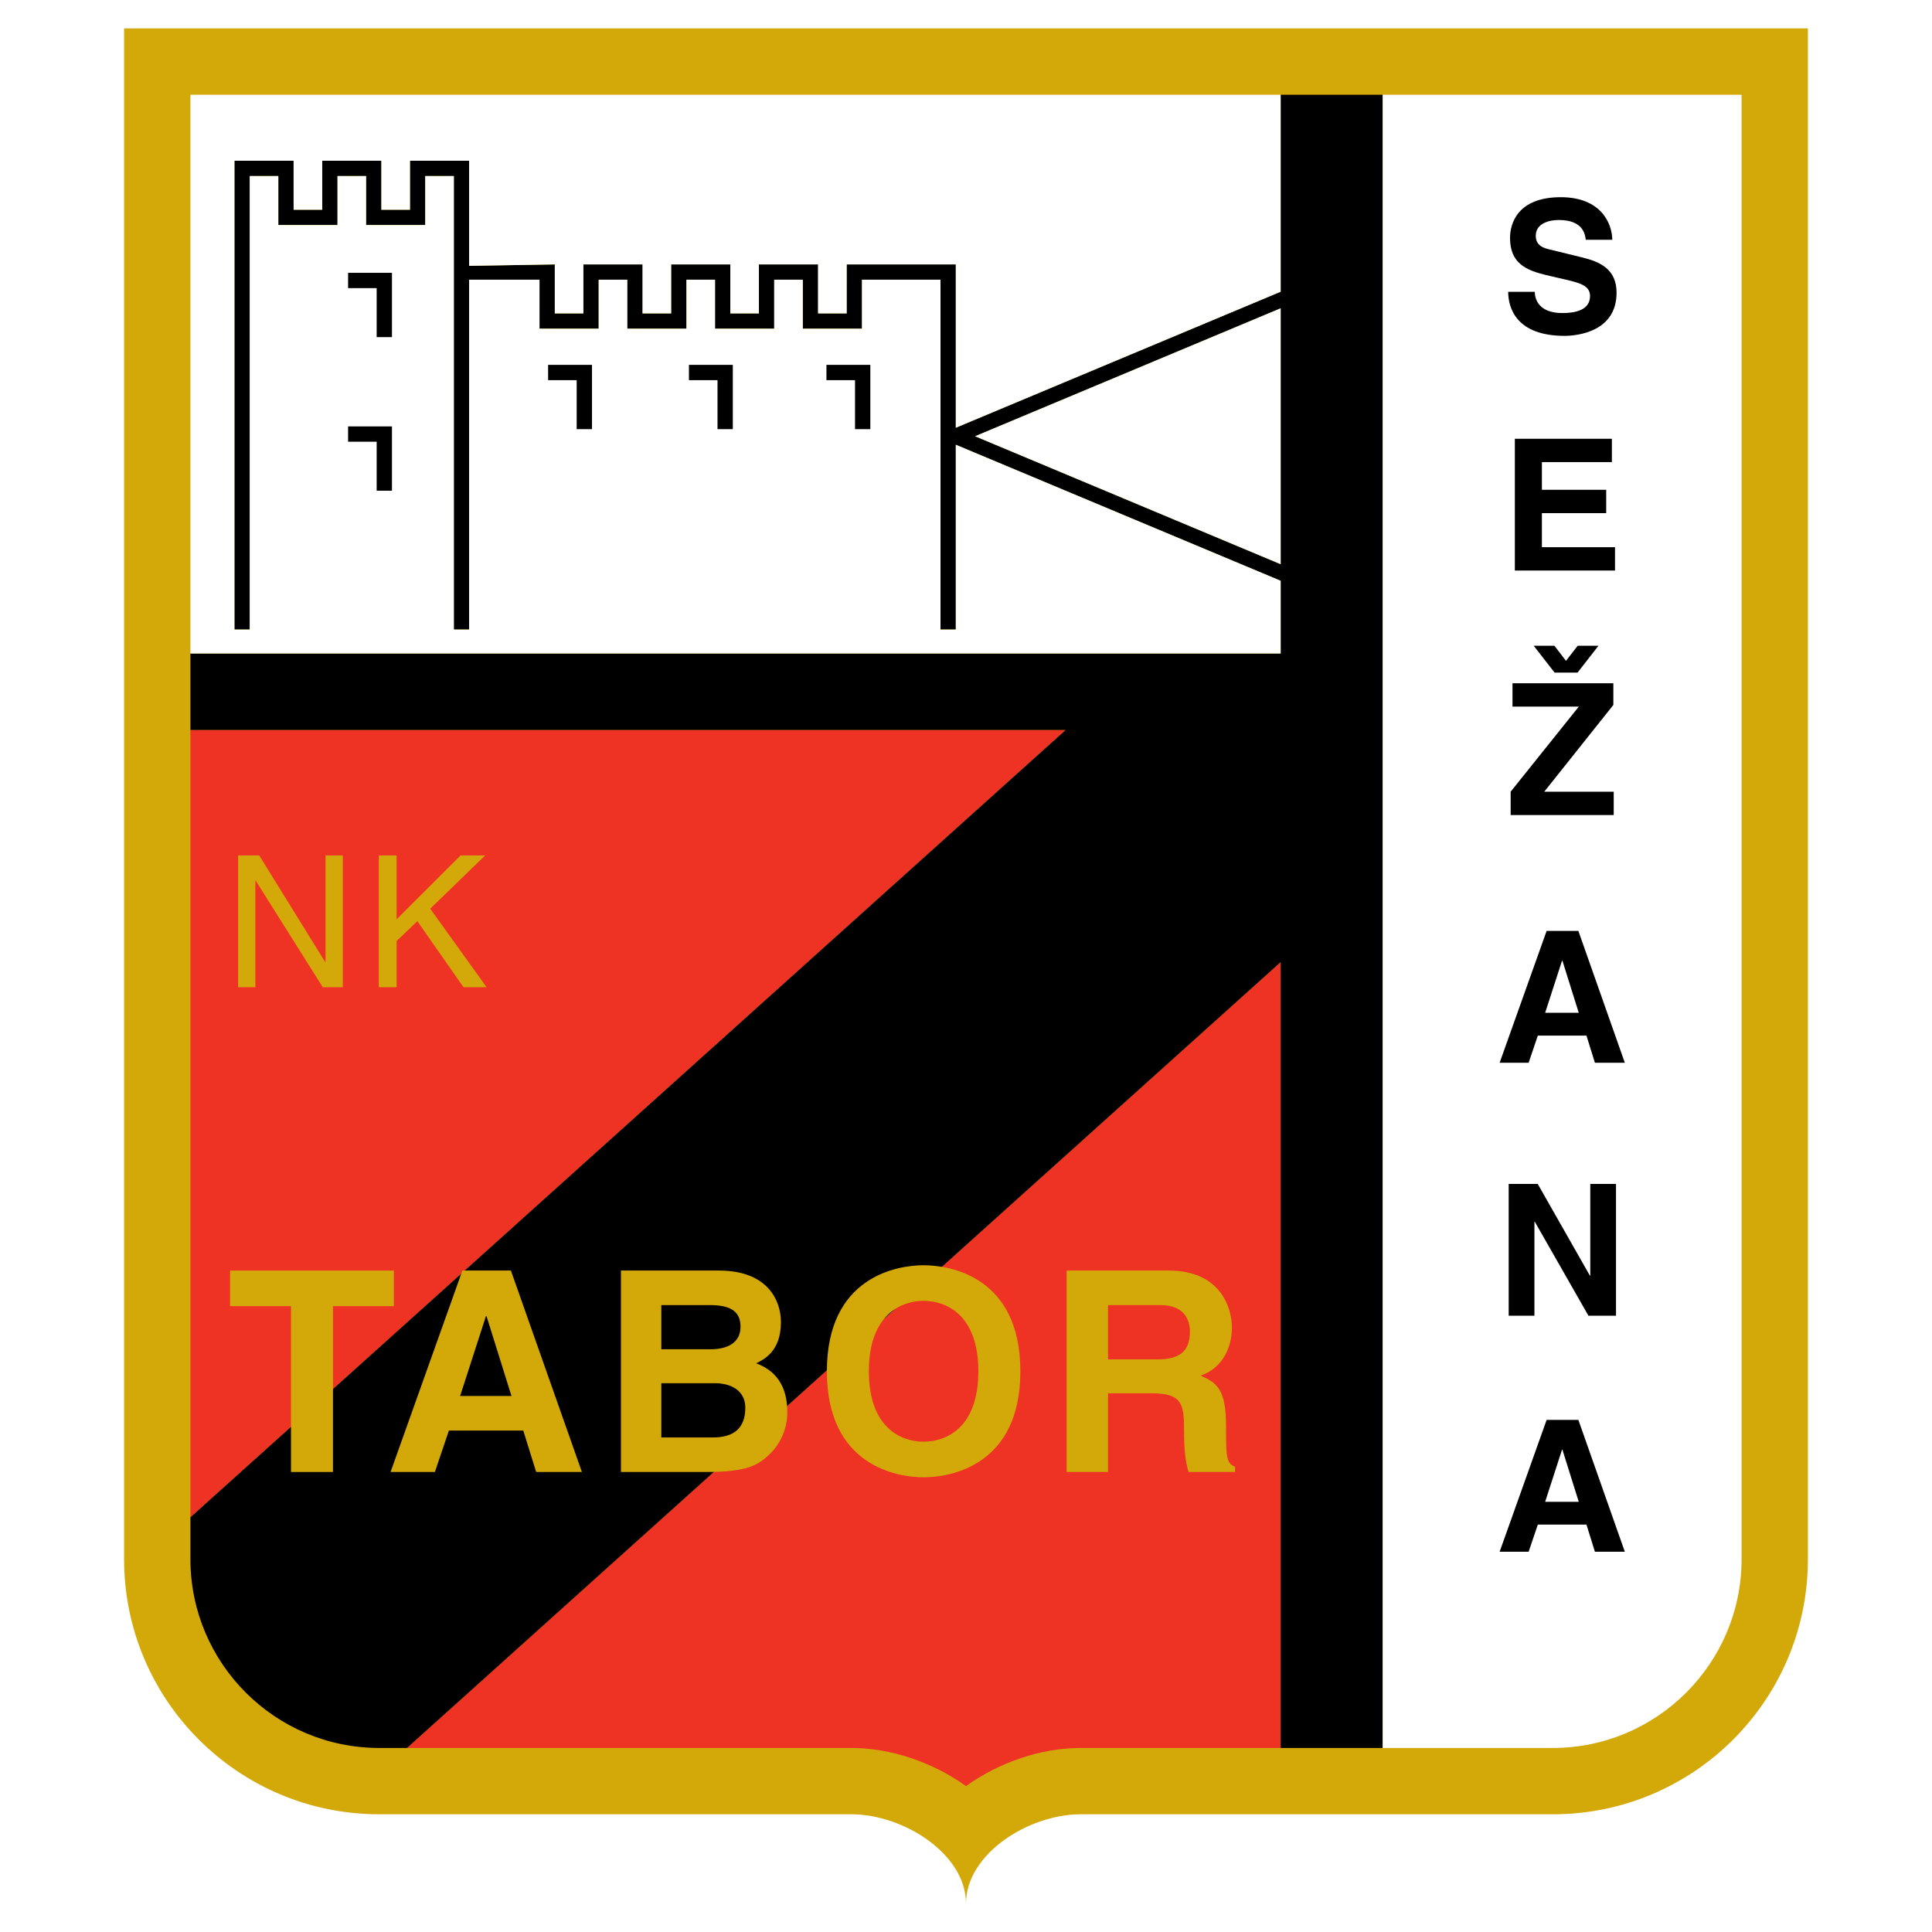
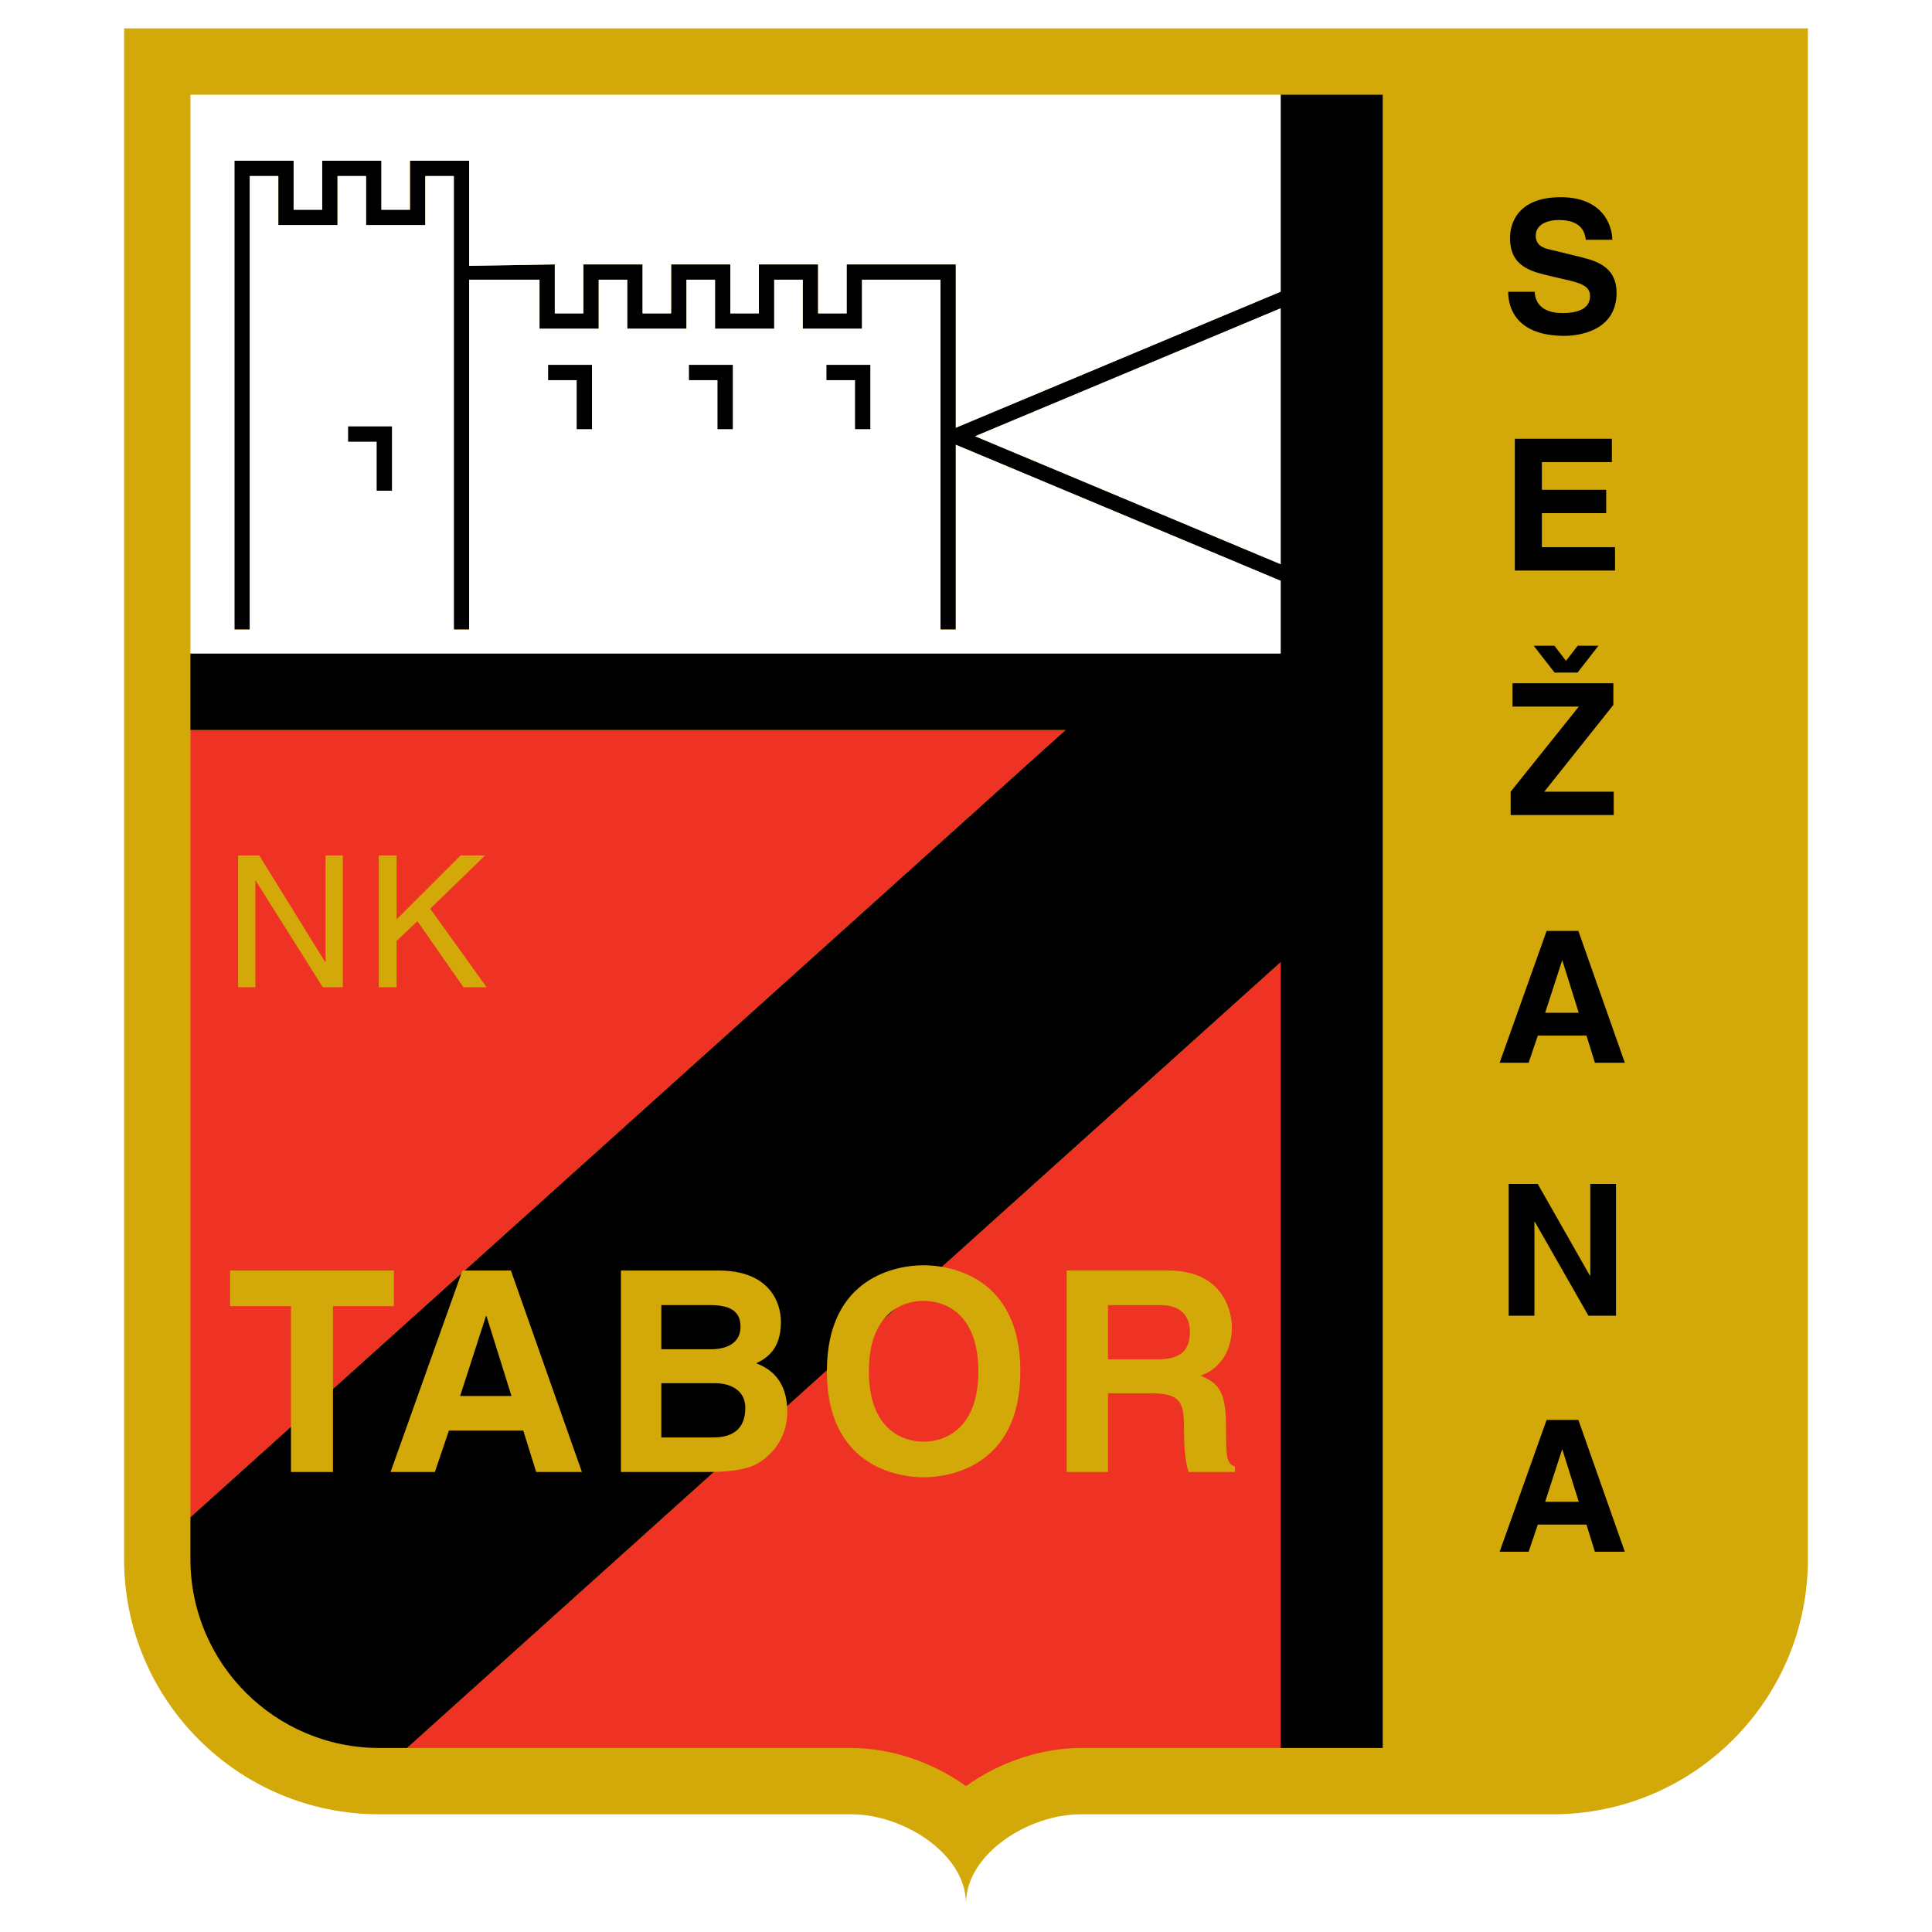
<svg xmlns="http://www.w3.org/2000/svg" version="1.0" id="Layer_1" x="0px" y="0px" width="192.756px" height="192.756px" viewBox="0 0 192.756 192.756" enable-background="new 0 0 192.756 192.756" xml:space="preserve">
  <g>
    <polygon fill-rule="evenodd" clip-rule="evenodd" fill="#FFFFFF" points="0,0 192.756,0 192.756,192.756 0,192.756 0,0  " />
    <path fill-rule="evenodd" clip-rule="evenodd" fill="#D3A809" d="M12.38,2.834l0,152.724c0,14.057,11.396,25.453,25.454,25.453   h47.089c5.25,0,11.454,3.977,11.454,8.91c0-4.934,6.204-8.91,11.454-8.91h47.09c14.058,0,25.454-11.396,25.454-25.453V2.834H12.38   L12.38,2.834z" />
    <path fill-rule="evenodd" clip-rule="evenodd" fill="#EE3224" d="M84.923,174.395c3.977,0,8.139,1.426,11.455,3.803   c3.317-2.377,7.479-3.803,11.454-3.803h19.939V95.988l-87.164,78.406C50.681,174.395,84.924,174.395,84.923,174.395L84.923,174.395   z" />
    <polygon fill-rule="evenodd" clip-rule="evenodd" fill="#EE3224" points="106.316,72.833 18.999,72.833 18.999,151.379    106.316,72.833  " />
    <path fill-rule="evenodd" clip-rule="evenodd" d="M127.771,9.452v19.651L95.36,42.675V26.38H84.472v4.887h-2.851V26.38h-5.905   v4.887h-2.85h0V26.38H66.96v4.887h-2.851V26.38h-5.905v4.887h-2.851V26.38l-8.546,0.143V16.039h-5.905v4.887h-2.851v-4.887h-5.905   v4.887h-2.851v-4.887H23.39v46.771h1.527V17.566h2.851v4.887h5.905v-4.887h2.851v4.887h5.905v-4.887h2.851v45.244h1.527V27.907   h7.019v4.887h5.905v-4.887h2.851v4.887h5.905v-4.887h2.851h0v4.887h5.905v-4.887h2.851v4.887H86v-4.887h7.833v34.903h1.527V44.373   l32.411,13.572v7.252H18.999v7.636h87.318l-87.318,78.546v4.18c0,10.387,8.45,18.836,18.836,18.836c0,0,1.038,0,2.773,0   l87.164-78.406v78.406h10.182V9.452H127.771L127.771,9.452z M127.771,56.289L97.287,43.524l30.484-12.765V56.289L127.771,56.289z" />
-     <path fill-rule="evenodd" clip-rule="evenodd" fill="#FFFFFF" d="M137.953,9.452v164.942h16.969   c10.387,0,18.836-8.449,18.836-18.836V9.452H137.953L137.953,9.452z" />
    <polygon fill-rule="evenodd" clip-rule="evenodd" fill="#FFFFFF" points="125.682,55.414 127.771,56.289 127.771,53.534    127.771,30.759 97.287,43.524 125.682,55.414  " />
    <polygon fill-rule="evenodd" clip-rule="evenodd" fill="#FFFFFF" points="18.999,9.452 18.999,65.197 114.806,65.197    127.771,65.197 127.771,57.945 124.426,56.544 95.36,44.373 95.36,62.811 93.833,62.811 93.833,27.907 86,27.907 86,32.794    80.094,32.794 80.094,27.907 77.243,27.907 77.243,32.794 71.338,32.794 71.338,27.907 71.338,27.907 68.487,27.907 68.487,32.794    62.582,32.794 62.582,27.907 59.731,27.907 59.731,32.794 53.826,32.794 53.826,27.907 46.807,27.907 46.807,62.811 45.28,62.811    45.28,17.566 42.429,17.566 42.429,22.454 36.523,22.454 36.523,17.566 33.673,17.566 33.673,22.454 27.768,22.454 27.768,17.566    24.917,17.566 24.917,62.811 23.39,62.811 23.39,16.039 29.295,16.039 29.295,20.926 32.146,20.926 32.146,16.039 38.051,16.039    38.051,20.926 40.902,20.926 40.902,16.039 46.807,16.039 46.807,26.523 55.353,26.38 55.353,31.267 58.204,31.267 58.204,26.38    64.109,26.38 64.109,31.267 66.96,31.267 66.96,26.38 72.865,26.38 72.865,31.267 72.866,31.267 75.716,31.267 75.716,26.38    81.621,26.38 81.621,31.267 84.472,31.267 84.472,26.38 95.36,26.38 95.36,42.675 127.771,29.103 127.771,9.452 18.999,9.452  " />
    <path fill-rule="evenodd" clip-rule="evenodd" d="M153.12,29.114c0.018,0.731,0.384,2.12,2.778,2.12   c1.297,0,2.741-0.311,2.741-1.699c0-1.024-0.986-1.298-2.387-1.627l-1.413-0.329c-2.127-0.494-4.182-0.969-4.182-3.856   c0-1.462,0.789-4.049,5.062-4.049c4.039,0,5.123,2.642,5.141,4.25h-2.646c-0.073-0.585-0.294-1.975-2.697-1.975   c-1.045,0-2.293,0.385-2.293,1.572c0,1.023,0.845,1.243,1.395,1.371l3.215,0.786c1.797,0.438,3.451,1.17,3.451,3.527   c0,3.956-4.035,4.304-5.187,4.304c-4.8,0-5.626-2.769-5.626-4.396H153.12L153.12,29.114z" />
    <polygon fill-rule="evenodd" clip-rule="evenodd" points="160.818,46.104 153.836,46.104 153.836,48.867 160.251,48.867    160.251,51.195 153.836,51.195 153.836,54.594 161.13,54.594 161.13,56.922 151.137,56.922 151.137,43.776 160.818,43.776    160.818,46.104  " />
    <polygon fill-rule="evenodd" clip-rule="evenodd" points="161.001,81.315 150.719,81.315 150.719,78.987 157.519,70.498    150.901,70.498 150.901,68.169 160.964,68.169 160.964,70.333 154.072,78.987 161.001,78.987 161.001,81.315  " />
-     <path fill-rule="evenodd" clip-rule="evenodd" d="M155.845,95.846h0.037l1.63,5.201h-3.352L155.845,95.846L155.845,95.846z    M153.428,103.322h4.853l0.843,2.707h2.984l-4.633-13.151h-3.168l-4.688,13.151h2.894L153.428,103.322L153.428,103.322z" />
+     <path fill-rule="evenodd" clip-rule="evenodd" d="M155.845,95.846h0.037l1.63,5.201h-3.352L155.845,95.846L155.845,95.846z    M153.428,103.322h4.853l0.843,2.707h2.984l-4.633-13.151h-3.168l-4.688,13.151h2.894L153.428,103.322z" />
    <path fill-rule="evenodd" clip-rule="evenodd" d="M155.845,144.633h0.037l1.63,5.201h-3.352L155.845,144.633L155.845,144.633z    M153.428,152.109h4.853l0.843,2.707h2.984l-4.633-13.152h-3.168l-4.688,13.152h2.894L153.428,152.109L153.428,152.109z" />
    <polygon fill-rule="evenodd" clip-rule="evenodd" points="158.663,118.121 161.229,118.121 161.229,131.271 158.48,131.271    153.127,121.893 153.09,121.893 153.09,131.271 150.522,131.271 150.522,118.121 153.419,118.121 158.627,127.277 158.663,127.277    158.663,118.121  " />
    <polygon fill-rule="evenodd" clip-rule="evenodd" points="157.392,67.106 155.103,67.106 153.016,64.425 155.084,64.425    156.238,65.931 157.409,64.425 159.479,64.425 157.392,67.106  " />
-     <polygon fill-rule="evenodd" clip-rule="evenodd" points="39.107,27.22 34.729,27.22 34.729,28.747 37.58,28.747 37.58,33.634    39.107,33.634 39.107,27.22  " />
    <polygon fill-rule="evenodd" clip-rule="evenodd" points="39.107,42.543 34.729,42.543 34.729,44.07 37.58,44.07 37.58,48.958    39.107,48.958 39.107,42.543  " />
    <polygon fill-rule="evenodd" clip-rule="evenodd" points="86.833,36.402 82.455,36.402 82.455,37.929 85.306,37.929 85.306,42.817    86.833,42.817 86.833,36.402  " />
    <polygon fill-rule="evenodd" clip-rule="evenodd" points="73.113,36.402 68.736,36.402 68.736,37.929 71.586,37.929 71.586,42.817    73.113,42.817 73.113,36.402  " />
    <polygon fill-rule="evenodd" clip-rule="evenodd" points="59.063,36.402 54.685,36.402 54.685,37.929 57.536,37.929 57.536,42.817    59.063,42.817 59.063,36.402  " />
    <polygon fill-rule="evenodd" clip-rule="evenodd" fill="#D3A809" points="33.221,146.861 29.032,146.861 29.032,130.316    22.956,130.316 22.956,126.764 39.297,126.764 39.297,130.316 33.221,130.316 33.221,146.861  " />
    <path fill-rule="evenodd" clip-rule="evenodd" fill="#D3A809" d="M48.483,131.309h0.056l2.491,7.969h-5.123L48.483,131.309   L48.483,131.309z M44.788,142.725h7.418l1.288,4.137h4.563l-7.083-20.098h-4.842l-7.166,20.098h4.422L44.788,142.725   L44.788,142.725z" />
    <path fill-rule="evenodd" clip-rule="evenodd" fill="#D3A809" d="M65.981,138.002h5.352c1.514,0,3.027,0.678,3.027,2.453   c0,2.057-1.177,2.959-3.222,2.959h-5.156V138.002L65.981,138.002z M61.951,146.861h8.514c4.118,0,5.208-0.695,6.353-1.807   c1.062-1.027,1.732-2.543,1.732-4.148c0-2.002-0.643-3.967-3.1-4.891c0.84-0.422,2.464-1.232,2.464-4.121   c0-2.074-1.26-5.131-6.188-5.131h-9.774V146.861L61.951,146.861z M65.981,130.209h4.82c1.905,0,3.082,0.506,3.082,2.162   c0,1.598-1.317,2.244-2.97,2.244h-4.931V130.209L65.981,130.209z" />
    <path fill-rule="evenodd" clip-rule="evenodd" fill="#D3A809" d="M86.687,136.812c0-5.627,3.193-7.025,5.462-7.025   s5.462,1.398,5.462,7.025s-3.194,7.025-5.462,7.025S86.687,142.439,86.687,136.812L86.687,136.812z M82.498,136.812   c0,9.432,6.99,10.578,9.651,10.578s9.652-1.146,9.652-10.578s-6.991-10.578-9.652-10.578S82.498,127.381,82.498,136.812   L82.498,136.812z" />
    <path fill-rule="evenodd" clip-rule="evenodd" fill="#D3A809" d="M110.547,135.623v-5.414h5.232c2.462,0,2.938,1.58,2.938,2.65   c0,2.002-1.063,2.764-3.246,2.764H110.547L110.547,135.623z M106.42,146.861h4.127v-7.852h4.324c3.096,0,3.264,1.062,3.264,3.801   c0,2.068,0.168,3.102,0.446,4.051h4.639v-0.529c-0.896-0.336-0.896-1.062-0.896-3.996c0-3.746-0.895-4.361-2.542-5.09   c2.008-0.672,3.125-2.582,3.125-4.809c0-1.748-0.978-5.674-6.315-5.674H106.42V146.861L106.42,146.861z" />
    <polygon fill-rule="evenodd" clip-rule="evenodd" fill="#D3A809" points="32.479,85.348 34.202,85.348 34.202,98.498    32.204,98.498 25.515,87.867 25.479,87.867 25.479,98.498 23.756,98.498 23.756,85.348 25.863,85.348 32.442,95.98 32.479,95.98    32.479,85.348  " />
    <polygon fill-rule="evenodd" clip-rule="evenodd" fill="#D3A809" points="39.57,98.498 37.794,98.498 37.794,85.348 39.57,85.348    39.57,91.722 45.948,85.348 48.404,85.348 42.924,90.66 48.551,98.498 46.242,98.498 41.642,91.905 39.57,93.883 39.57,98.498  " />
  </g>
</svg>